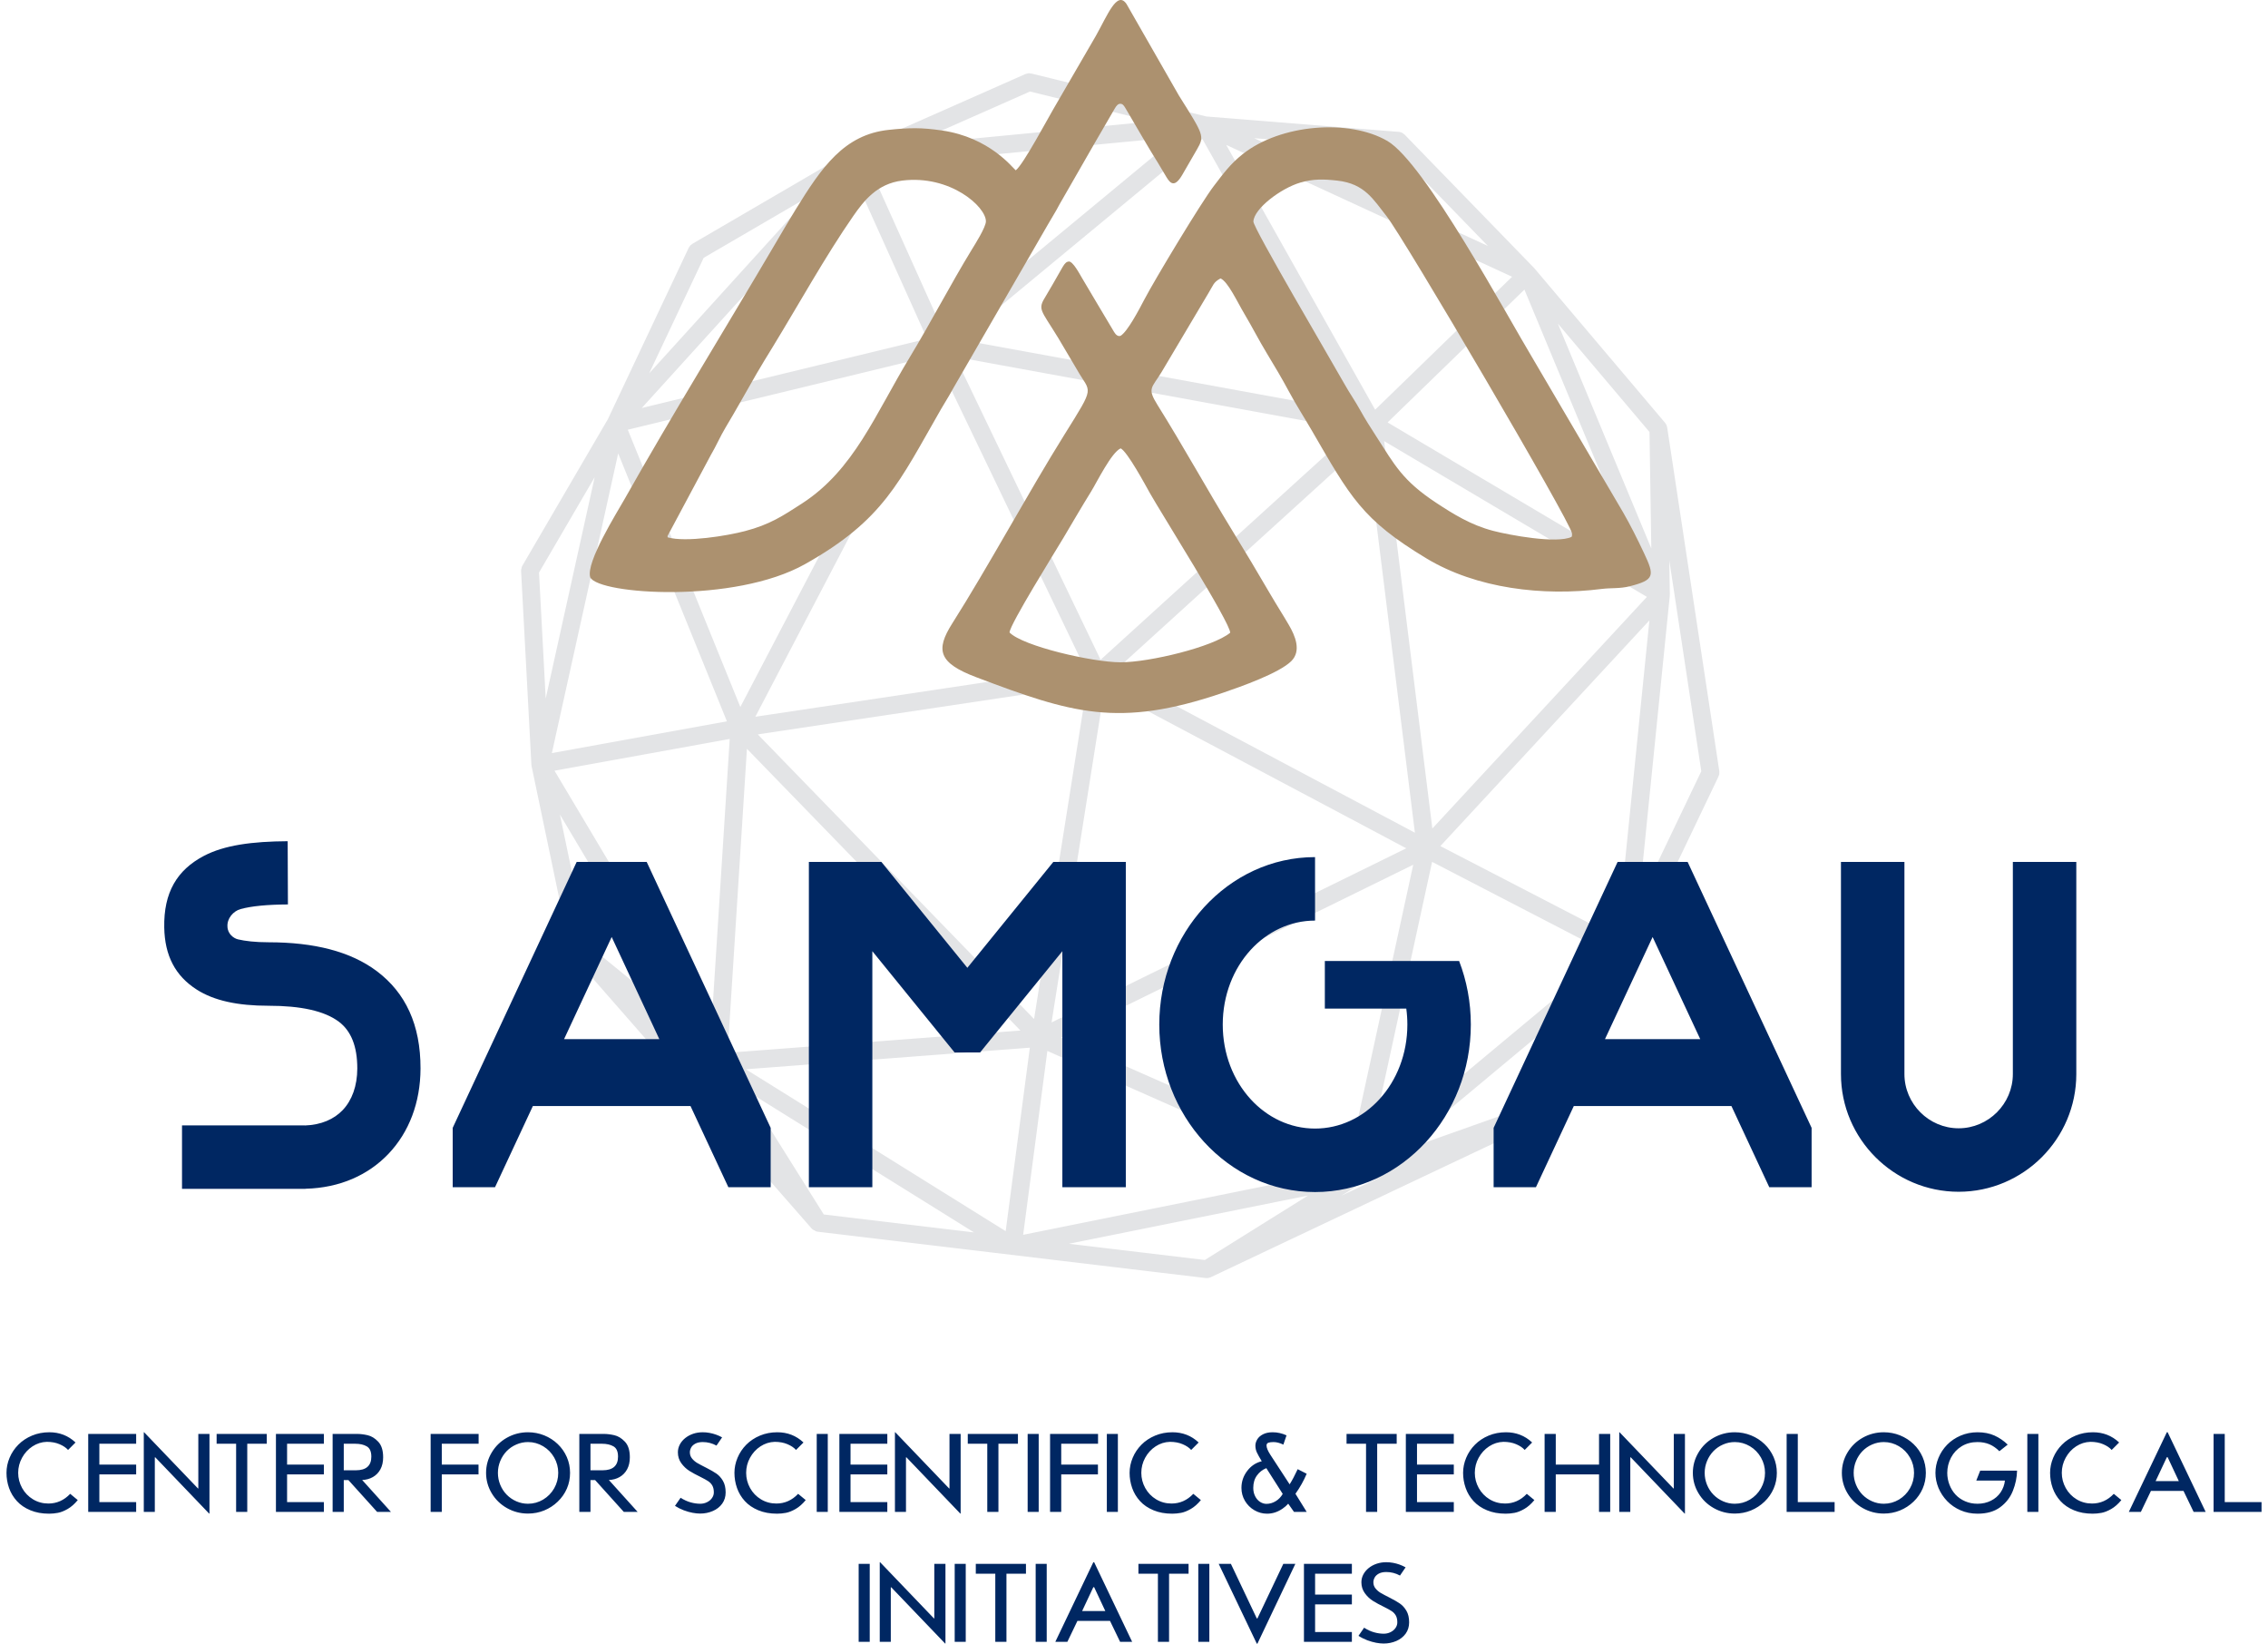
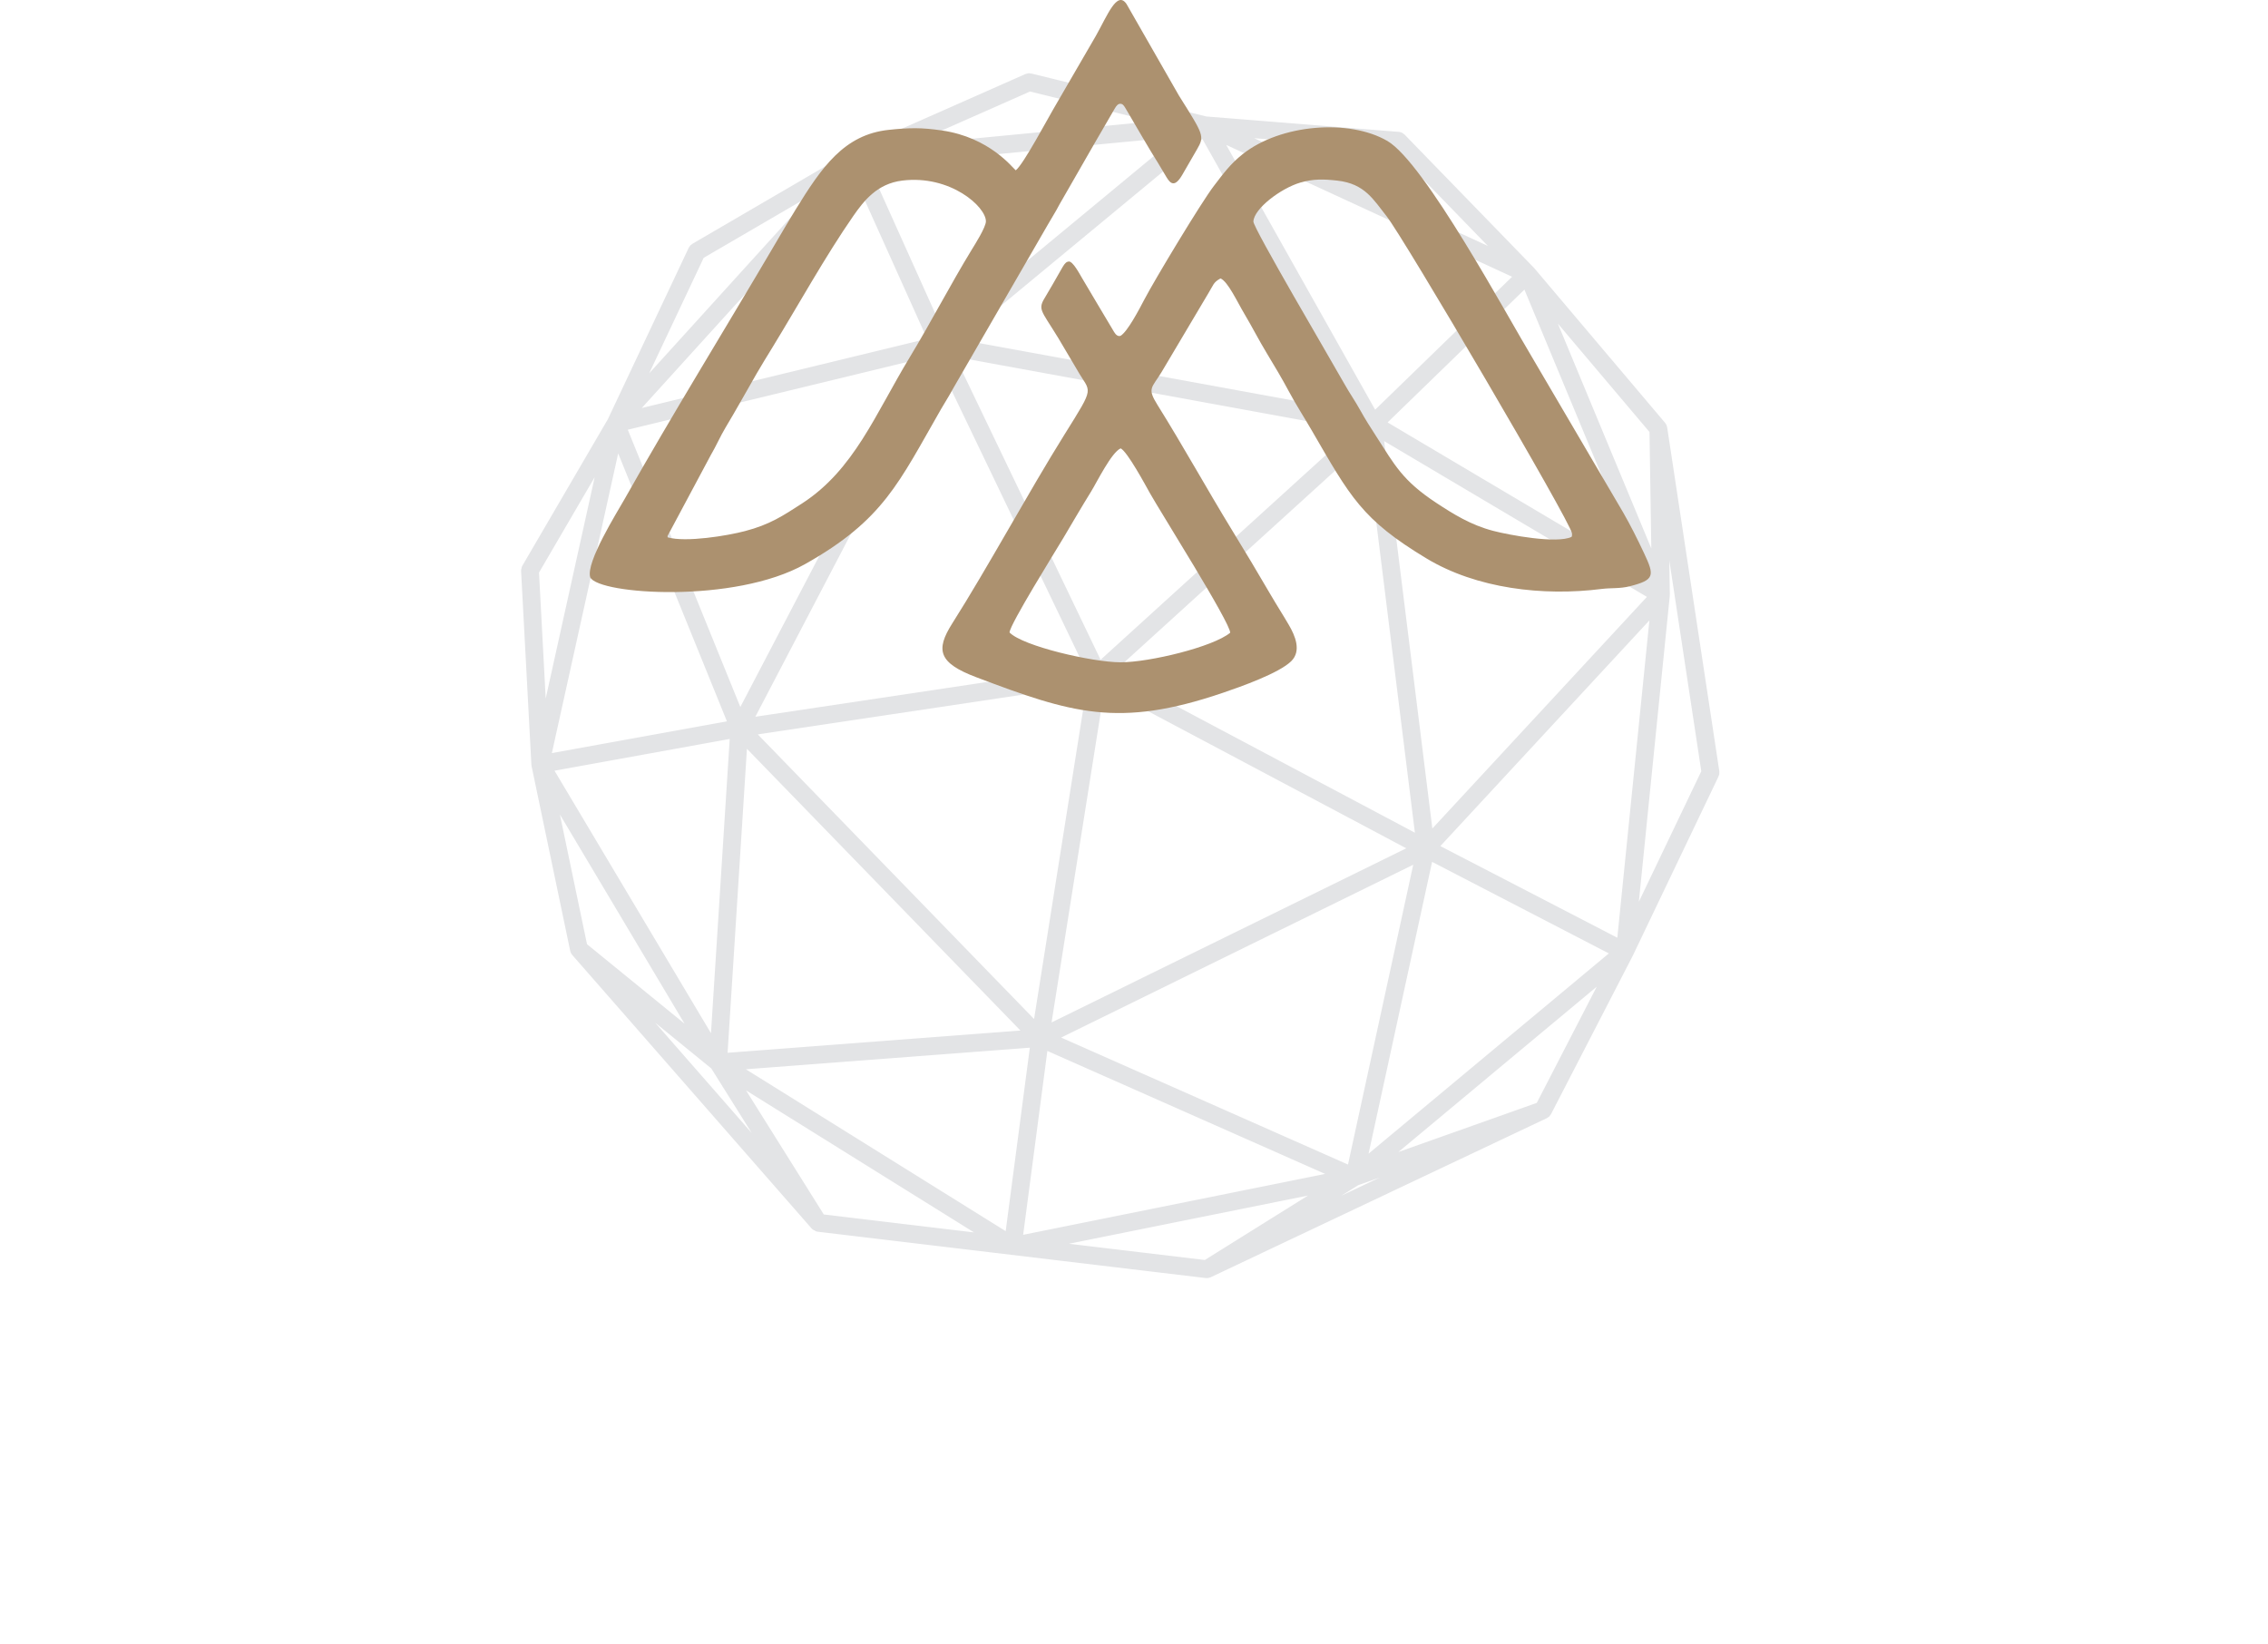
<svg xmlns="http://www.w3.org/2000/svg" width="138" height="100" viewBox="0 0 138 100" fill="none">
  <path fill-rule="evenodd" clip-rule="evenodd" d="M57.164 21.45L66.484 40.867L45.36 44.035L57.164 21.45ZM45.418 44.448L63.145 62.708L66.543 41.28L45.418 44.448ZM63.554 62.788L86.301 51.623L66.953 41.353L63.554 62.788ZM86.502 51.258L67.153 40.986L83.388 26.231L86.502 51.258ZM56.88 20.843L52.018 10.037L38.072 25.404L56.88 20.843ZM62.639 5.217L53.34 9.331L72.075 7.533L62.639 5.217ZM51.014 10.522L42.559 15.451L38.246 24.591L51.014 10.522ZM83.146 25.521L57.65 20.861L73.257 7.944L83.146 25.521ZM57.25 20.651L72.661 7.895L52.387 9.841L57.25 20.651ZM74.47 7.925L92.02 16.017L84.979 8.765L74.47 7.925ZM83.594 25.468L73.815 8.082L92.587 16.738L83.594 25.468ZM100.628 35.691L92.875 17.039L83.886 25.765L100.628 35.691ZM100.837 35.105L100.698 26.159L93.659 17.835L100.837 35.105ZM86.911 51.16L100.734 36.239L83.805 26.203L86.911 51.16ZM63.779 63.142L82.259 71.322L86.463 52.008L63.779 63.142ZM82.741 71.067L98.493 57.941L86.905 51.941L82.741 71.067ZM76.586 75.497L90.065 69.119L82.499 71.805L76.586 75.497ZM98.691 57.574L100.792 36.788L87.098 51.571L98.691 57.574ZM83.438 71.029L93.743 67.371L98.209 58.719L83.438 71.029ZM99.194 56.733L103.863 46.975L101.161 29.161L101.27 36.175C101.271 36.191 101.271 36.206 101.268 36.222L99.194 56.733ZM81.324 72.047L62.935 75.755L73.386 77.004L81.324 72.047ZM63.456 63.455L61.864 75.546L81.725 71.542L63.456 63.455ZM63.046 63.379L44.342 64.8L61.455 75.461L63.046 63.379ZM44.345 65.294L49.927 74.202L60.714 75.49L44.345 65.294ZM48.243 72.299L43.533 64.781L37.012 59.467L48.243 72.299ZM33.207 46.648L44.76 44.555L43.525 63.956L33.207 46.648ZM45.163 44.785L62.826 62.977L43.914 64.414L45.163 44.785ZM42.907 63.734L33.334 47.673L35.415 57.629L42.907 63.734ZM37.745 25.912L56.775 21.297L45.009 43.807L37.745 25.912ZM32.067 34.596L37.279 25.666L42.21 15.214C42.229 15.174 42.26 15.142 42.296 15.122L51.968 9.483C51.976 9.478 51.985 9.474 51.994 9.47L51.995 9.469L52 9.467H52L62.535 4.807C62.581 4.786 62.631 4.784 62.677 4.797L73.35 7.417L85.09 8.356C85.146 8.36 85.196 8.387 85.231 8.427L93.094 16.524C93.1 16.53 93.105 16.536 93.11 16.542L101.064 25.945C101.09 25.976 101.106 26.012 101.112 26.05L104.285 46.975C104.292 47.023 104.282 47.071 104.259 47.111L99.06 57.978L99.06 57.979L99.059 57.98V57.981L99.058 57.981V57.983L99.058 57.984L99.058 57.984L99.057 57.986V57.986L99.056 57.987L99.055 57.988V57.989L99.055 57.99L99.054 57.991V57.992L99.054 57.993L99.053 57.993L99.052 57.994L99.052 57.996L99.051 57.998L94.076 67.636C94.053 67.678 94.019 67.71 93.979 67.728L73.523 77.408C73.486 77.425 73.447 77.431 73.409 77.427L49.779 74.605L49.804 74.398L49.647 74.535L35.073 57.884L35.072 57.883L35.069 57.881V57.881C35.045 57.853 35.029 57.82 35.022 57.786L32.67 46.539L32.67 46.538C32.668 46.527 32.666 46.515 32.666 46.504L32.666 46.502L32.039 34.712L32.247 34.701L32.067 34.596ZM33.001 44.959L32.459 34.753L36.97 27.023L33.001 44.959ZM37.52 26.466L33.145 46.236L44.695 44.143L37.52 26.466ZM83.093 25.935L57.537 21.264L66.86 40.689L83.093 25.935Z" fill="#E3E4E6" />
  <path fill-rule="evenodd" clip-rule="evenodd" d="M57.164 21.45L66.484 40.867L45.36 44.035L57.164 21.45ZM45.418 44.448L63.145 62.708L66.543 41.28L45.418 44.448ZM63.554 62.788L86.301 51.623L66.953 41.353L63.554 62.788ZM86.502 51.258L67.153 40.986L83.388 26.231L86.502 51.258ZM56.88 20.843L52.018 10.037L38.072 25.404L56.88 20.843ZM62.639 5.217L53.34 9.331L72.075 7.533L62.639 5.217ZM51.014 10.522L42.559 15.451L38.246 24.591L51.014 10.522ZM83.146 25.521L57.65 20.861L73.257 7.944L83.146 25.521ZM57.25 20.651L72.661 7.895L52.387 9.841L57.25 20.651ZM74.47 7.925L92.02 16.017L84.979 8.765L74.47 7.925ZM83.594 25.468L73.815 8.082L92.587 16.738L83.594 25.468ZM100.628 35.691L92.875 17.039L83.886 25.765L100.628 35.691ZM100.837 35.105L100.698 26.159L93.659 17.835L100.837 35.105ZM86.911 51.16L100.734 36.239L83.805 26.203L86.911 51.16ZM63.779 63.142L82.259 71.322L86.463 52.008L63.779 63.142ZM82.741 71.067L98.493 57.941L86.905 51.941L82.741 71.067ZM76.586 75.497L90.065 69.119L82.499 71.805L76.586 75.497ZM98.691 57.574L100.792 36.788L87.098 51.571L98.691 57.574ZM83.438 71.029L93.743 67.371L98.209 58.719L83.438 71.029ZM99.194 56.733L103.863 46.975L101.161 29.161L101.27 36.175C101.271 36.191 101.271 36.206 101.268 36.222L99.194 56.733ZM81.324 72.047L62.935 75.756L73.386 77.004L81.324 72.047ZM63.456 63.455L61.864 75.546L81.725 71.542L63.456 63.455ZM63.046 63.379L44.342 64.8L61.455 75.461L63.046 63.379ZM44.345 65.294L49.927 74.202L60.714 75.49L44.345 65.294ZM48.243 72.299L43.533 64.781L37.012 59.467L48.243 72.299ZM33.207 46.648L44.76 44.555L43.525 63.956L33.207 46.648ZM45.163 44.785L62.826 62.977L43.914 64.414L45.163 44.785ZM42.907 63.734L33.334 47.673L35.415 57.629L42.907 63.734ZM37.745 25.912L56.775 21.297L45.009 43.807L37.745 25.912ZM32.067 34.596L37.279 25.666L42.21 15.214C42.229 15.174 42.26 15.142 42.296 15.122L51.968 9.483C51.976 9.478 51.985 9.474 51.994 9.47L51.995 9.469L52 9.467H52L62.535 4.807C62.581 4.786 62.631 4.784 62.677 4.797L73.35 7.417L85.09 8.356C85.146 8.36 85.196 8.387 85.231 8.427L93.094 16.524C93.1 16.53 93.105 16.536 93.11 16.542L101.064 25.945C101.09 25.976 101.106 26.012 101.112 26.05L104.285 46.975C104.292 47.023 104.282 47.071 104.259 47.111L99.06 57.978L99.06 57.979L99.059 57.98V57.981L99.058 57.981V57.983L99.058 57.984L99.058 57.984L99.057 57.986V57.986L99.056 57.987L99.055 57.988V57.989L99.055 57.99L99.054 57.991V57.992L99.054 57.993L99.053 57.993L99.052 57.994L99.052 57.996L99.051 57.998L94.076 67.636C94.053 67.678 94.019 67.71 93.979 67.728L73.523 77.408C73.486 77.425 73.447 77.431 73.409 77.427L49.779 74.605L49.804 74.398L49.647 74.535L35.073 57.884L35.072 57.883L35.069 57.881V57.881C35.045 57.853 35.029 57.82 35.022 57.786L32.67 46.539L32.67 46.538C32.668 46.527 32.666 46.515 32.666 46.504L32.666 46.502L32.039 34.712L32.247 34.701L32.067 34.596ZM33.001 44.959L32.459 34.753L36.97 27.023L33.001 44.959ZM37.52 26.466L33.145 46.236L44.695 44.143L37.52 26.466ZM83.093 25.935L57.537 21.264L66.86 40.689L83.093 25.935Z" stroke="#E3E4E6" stroke-width="0.667" stroke-miterlimit="10" stroke-linejoin="round" />
  <path fill-rule="evenodd" clip-rule="evenodd" d="M61.805 10.362C61.609 10.208 60.219 8.361 57.321 7.939C56.067 7.757 55.355 7.767 54.083 7.9C51.357 8.184 49.993 10.185 48.412 12.748C47.972 13.462 47.566 14.158 47.105 14.943C44.157 19.955 40.832 25.346 38.01 30.354C37.557 31.156 35.614 34.247 35.917 35.132C36.449 36.168 44.69 36.737 48.983 34.322C53.77 31.631 54.688 29.361 57.261 24.888C57.505 24.464 57.75 24.094 57.985 23.653L63.756 13.67C64.009 13.221 64.217 12.917 64.468 12.433L66.611 8.7C66.931 8.154 67.476 7.214 67.827 6.607C67.933 6.424 68.028 6.314 68.168 6.314C68.311 6.314 68.378 6.41 68.497 6.609C68.965 7.396 69.945 9.111 70.48 9.946C70.628 10.188 70.828 10.534 70.984 10.791C71.225 11.191 71.486 11.402 71.93 10.65L72.83 9.093C73.305 8.272 73.245 8.224 71.731 5.81L68.544 0.242C67.967 -0.602 67.382 0.938 66.681 2.18L64.296 6.289C63.765 7.178 62.28 9.999 61.805 10.362ZM40.626 32.693C40.62 32.667 40.617 32.599 40.617 32.613L43.256 27.675C43.573 27.141 43.825 26.546 44.156 25.997C44.793 24.938 45.407 23.823 46.038 22.73C46.368 22.161 46.668 21.68 47.008 21.124C48.584 18.547 50.221 15.59 51.909 13.156C52.567 12.209 53.372 11.175 54.896 10.987C57.822 10.626 59.996 12.577 59.989 13.469C59.986 13.827 59.312 14.889 59.114 15.212C57.859 17.264 56.624 19.644 55.348 21.749C53.254 25.202 51.967 28.587 48.793 30.636C47.636 31.383 46.84 31.918 45.327 32.313C44.256 32.594 41.737 33.012 40.626 32.693ZM68.19 20.428C68.032 20.494 67.891 20.368 67.79 20.199C67.317 19.403 66.165 17.477 65.843 16.924C65.69 16.666 65.278 15.882 65.028 15.91C64.904 15.924 64.8 15.996 64.652 16.253C64.176 17.082 63.863 17.643 63.648 17.99C63.115 18.847 63.305 18.786 64.391 20.564L65.539 22.502C66.361 23.957 66.677 23.384 64.776 26.429C62.584 29.937 60.106 34.52 57.942 37.929C56.906 39.561 57.111 40.337 59.405 41.204C65.189 43.388 68.045 44.318 74.411 42.15C75.519 41.773 77.836 40.951 78.569 40.225C79.205 39.595 78.796 38.665 78.431 38.038C78.039 37.365 77.688 36.828 77.27 36.11C76.491 34.771 75.764 33.561 74.957 32.242C73.448 29.775 72.003 27.156 70.425 24.63C69.788 23.61 70.082 23.613 70.671 22.648L73.548 17.802C73.827 17.354 73.821 17.175 74.266 16.939C74.72 17.138 75.283 18.368 75.73 19.118C76.182 19.876 76.596 20.693 77.073 21.48C77.554 22.273 78.008 23.036 78.429 23.823C78.858 24.625 79.366 25.412 79.8 26.161C82.168 30.247 82.863 31.607 86.81 33.983C89.841 35.806 93.881 36.289 97.473 35.83C98.017 35.761 98.573 35.821 99.162 35.67C100.688 35.281 100.683 35.03 100.027 33.638C99.621 32.777 99.215 31.965 98.77 31.19L93.323 21.91C91.689 19.203 86.691 9.899 84.412 8.573C82.094 7.225 77.927 7.549 75.621 9.372C74.86 9.974 74.445 10.551 73.859 11.314C73.095 12.308 70.262 17.014 69.634 18.215C69.294 18.864 68.62 20.151 68.19 20.428ZM95.626 32.665C94.72 33.094 91.827 32.552 90.859 32.299C89.489 31.941 88.437 31.28 87.407 30.604C85.334 29.241 84.866 28.296 83.742 26.553C83.378 25.99 83.076 25.518 82.763 24.953C82.457 24.399 82.105 23.898 81.796 23.347C81.011 21.946 76.249 13.866 76.265 13.477C76.3 12.693 77.933 11.459 79.112 11.111C79.909 10.877 80.533 10.896 81.374 10.989C83.058 11.177 83.578 12.168 84.368 13.153C85.378 14.415 95.566 31.756 95.647 32.441C95.665 32.599 95.645 32.605 95.626 32.665ZM61.427 38.48C61.436 38.001 64.26 33.474 64.699 32.734C65.302 31.718 65.797 30.863 66.391 29.903C66.731 29.355 67.636 27.508 68.19 27.279C68.603 27.486 69.692 29.508 69.976 30.016C70.607 31.142 74.86 37.882 74.853 38.496C73.815 39.357 69.948 40.294 68.19 40.295C66.48 40.295 62.233 39.314 61.427 38.48Z" fill="#AC916F" />
-   <path fill-rule="evenodd" clip-rule="evenodd" d="M95.76 67.293L93.456 72.232H90.882V68.62L98.426 52.44H102.686L110.23 68.62V72.232H107.655L105.352 67.293H95.76ZM100.556 57.008L97.657 63.223H103.454L100.556 57.008ZM126.336 52.44V65.347C126.336 67.319 125.531 69.109 124.235 70.406C122.938 71.703 121.147 72.508 119.176 72.508C117.205 72.508 115.415 71.703 114.118 70.406C112.821 69.109 112.016 67.319 112.016 65.347V52.44H115.878V65.347C115.878 66.253 116.25 67.077 116.848 67.676C117.447 68.274 118.271 68.646 119.176 68.646C120.081 68.646 120.906 68.274 121.504 67.676C122.103 67.077 122.475 66.253 122.475 65.347V52.44H126.336ZM88.783 58.469C89.242 59.663 89.495 60.969 89.495 62.336C89.495 65.107 88.454 67.632 86.772 69.473C85.047 71.358 82.66 72.525 80.016 72.525C77.373 72.525 74.985 71.358 73.261 69.473C71.579 67.632 70.538 65.107 70.538 62.336C70.538 59.565 71.579 57.041 73.261 55.2C74.985 53.314 77.373 52.147 80.016 52.147V56.009C78.491 56.009 77.106 56.691 76.098 57.794C75.049 58.942 74.4 60.547 74.4 62.336C74.4 64.126 75.049 65.731 76.098 66.877C77.106 67.981 78.491 68.663 80.016 68.663C81.541 68.663 82.927 67.981 83.935 66.877C84.984 65.731 85.633 64.126 85.633 62.336C85.633 62.005 85.611 61.681 85.568 61.365H80.612V58.469H83.219H84.469H88.783ZM32.423 67.293L30.12 72.232H27.545V68.62L35.089 52.44H39.349L46.893 68.62V72.232H44.319L42.015 67.293H32.423ZM37.219 57.008L34.321 63.223H40.118L37.219 57.008ZM58.86 64.033H59.635L64.641 57.871V72.232H68.502V52.44H64.091L58.86 58.883L53.628 52.44H49.217V72.232H53.079V57.871L58.084 64.033H58.86ZM17.519 55.027C16.269 55.035 15.298 55.125 14.632 55.311C14.193 55.434 13.807 55.88 13.84 56.374C13.85 56.821 14.217 57.089 14.482 57.152C14.918 57.254 15.53 57.329 16.341 57.329C19.11 57.329 21.328 57.884 22.928 59.086C24.675 60.401 25.594 62.345 25.587 65.013C25.581 67.085 24.885 68.885 23.645 70.192C22.415 71.489 20.685 72.27 18.599 72.324L18.554 72.332H11.075V68.469H18.554V68.475C19.536 68.441 20.322 68.098 20.854 67.537C21.419 66.942 21.737 66.066 21.74 65.013C21.743 63.65 21.356 62.718 20.62 62.163C19.734 61.498 18.286 61.191 16.341 61.191C14.462 61.191 13.029 60.884 11.973 60.209C10.658 59.369 10.025 58.134 9.994 56.434C9.954 54.298 10.77 52.934 12.404 52.074C13.652 51.418 15.342 51.193 17.504 51.18L17.519 55.027Z" fill="#002762" />
-   <path fill-rule="evenodd" clip-rule="evenodd" d="M85.526 95.358L85.184 95.858C84.923 95.715 84.645 95.643 84.35 95.643C84.165 95.643 84.012 95.676 83.892 95.742C83.773 95.809 83.688 95.89 83.639 95.986C83.589 96.082 83.565 96.176 83.565 96.266C83.565 96.412 83.609 96.538 83.697 96.645C83.786 96.753 83.889 96.841 84.007 96.912C84.125 96.982 84.321 97.086 84.594 97.223C84.829 97.343 85.023 97.455 85.178 97.561C85.333 97.668 85.465 97.814 85.576 98.001C85.686 98.187 85.741 98.422 85.741 98.705C85.741 98.967 85.671 99.196 85.531 99.391C85.391 99.585 85.201 99.734 84.963 99.838C84.724 99.941 84.468 99.994 84.194 99.994C84.05 99.994 83.895 99.978 83.73 99.947C83.564 99.916 83.385 99.865 83.195 99.795C83.004 99.722 82.825 99.633 82.659 99.525L83.001 99.031C83.206 99.162 83.409 99.255 83.61 99.311C83.812 99.368 84.007 99.396 84.194 99.396C84.342 99.396 84.479 99.366 84.606 99.303C84.733 99.241 84.834 99.158 84.909 99.051C84.984 98.945 85.022 98.83 85.022 98.706C85.022 98.534 84.991 98.395 84.93 98.289C84.87 98.183 84.788 98.094 84.683 98.025C84.578 97.955 84.419 97.868 84.207 97.762C83.949 97.637 83.726 97.516 83.538 97.398C83.35 97.28 83.186 97.125 83.046 96.933C82.906 96.74 82.836 96.518 82.836 96.266C82.836 96.102 82.874 95.946 82.951 95.797C83.029 95.648 83.138 95.517 83.279 95.402C83.42 95.288 83.582 95.201 83.764 95.139C83.948 95.077 84.142 95.046 84.35 95.046C84.487 95.046 84.624 95.058 84.761 95.084C84.897 95.109 85.03 95.145 85.157 95.19C85.283 95.236 85.406 95.291 85.526 95.358ZM79.341 95.147H82.257V95.745H80.019V97.014H82.257V97.612H80.019V99.294H82.257V99.891H79.341V95.147ZM76.471 98.466H76.51L78.085 95.147H78.817L76.51 100H76.471L74.154 95.147H74.896L76.471 98.466ZM72.912 95.147H73.584V99.891H72.912V95.147ZM71.134 99.891H70.455V95.745H69.269V95.147H72.32V95.745H71.134V99.891ZM66.575 96.565H66.525L65.843 98.018H67.255L66.575 96.565ZM66.525 95.046H66.575L68.888 99.891H68.155L67.54 98.616H65.558L64.945 99.891H64.212L66.525 95.046ZM63.017 95.147H63.689V99.891H63.017V95.147ZM61.239 99.891H60.56V95.745H59.374V95.147H62.426V95.745H61.239V99.891ZM58.09 95.147H58.762V99.891H58.09V95.147ZM54.202 96.574V99.891H53.53V95.046H53.551L56.828 98.466H56.849V95.147H57.528V99.994H57.508L54.231 96.574H54.202ZM52.247 95.147H52.92V99.891H52.247V95.147ZM78.049 90.89L77.051 89.323C76.821 89.416 76.629 89.564 76.481 89.769C76.332 89.973 76.257 90.225 76.257 90.526C76.257 90.713 76.294 90.882 76.371 91.031C76.445 91.179 76.545 91.295 76.669 91.375C76.795 91.456 76.924 91.496 77.058 91.496C77.255 91.496 77.443 91.442 77.621 91.334C77.8 91.226 77.943 91.078 78.049 90.89ZM78.384 91.486C78.289 91.595 78.171 91.698 78.029 91.795C77.87 91.901 77.715 91.977 77.565 92.023C77.416 92.07 77.257 92.094 77.092 92.094C76.82 92.094 76.564 92.023 76.323 91.883C76.082 91.743 75.891 91.551 75.749 91.312C75.608 91.071 75.538 90.809 75.538 90.526C75.538 90.143 75.655 89.8 75.887 89.494C76.119 89.188 76.415 88.99 76.774 88.903C76.633 88.671 76.534 88.491 76.474 88.364C76.416 88.236 76.386 88.099 76.386 87.951C76.386 87.826 76.424 87.702 76.497 87.577C76.572 87.45 76.689 87.346 76.849 87.264C77.008 87.181 77.205 87.14 77.439 87.14C77.725 87.14 78.005 87.203 78.281 87.328L78.088 87.892C77.871 87.788 77.674 87.736 77.491 87.736C77.357 87.736 77.252 87.75 77.177 87.776C77.103 87.803 77.064 87.859 77.064 87.944C77.064 88.083 77.142 88.27 77.296 88.508L78.47 90.308C78.618 90.078 78.781 89.77 78.96 89.386L79.507 89.664C79.329 90.086 79.102 90.493 78.824 90.883L79.507 91.985H78.735L78.384 91.486ZM134.689 87.241H135.368V91.388H137.607V91.985H134.689V87.241ZM131.894 88.659H131.845L131.162 90.112H132.574L131.894 88.659ZM131.845 87.14H131.894L134.207 91.985H133.475L132.859 90.709H130.877L130.264 91.985H129.532L131.845 87.14ZM127.293 91.476C127.803 91.476 128.244 91.279 128.617 90.886L129.077 91.266C128.884 91.503 128.679 91.683 128.466 91.806C128.251 91.93 128.052 92.009 127.871 92.043C127.689 92.077 127.51 92.094 127.335 92.094C126.907 92.094 126.526 92.025 126.194 91.886C125.862 91.748 125.588 91.562 125.374 91.327C125.16 91.091 125 90.825 124.897 90.53C124.793 90.233 124.741 89.926 124.741 89.609C124.741 89.297 124.804 88.99 124.93 88.692C125.055 88.393 125.233 88.127 125.464 87.895C125.693 87.663 125.97 87.479 126.295 87.343C126.619 87.207 126.97 87.14 127.348 87.14C127.653 87.14 127.94 87.19 128.207 87.293C128.473 87.396 128.719 87.552 128.942 87.762L128.488 88.216C128.365 88.077 128.191 87.96 127.967 87.866C127.743 87.77 127.485 87.723 127.193 87.723C126.881 87.732 126.593 87.823 126.324 87.998C126.057 88.173 125.845 88.404 125.689 88.691C125.532 88.978 125.453 89.285 125.453 89.609C125.453 89.937 125.534 90.244 125.693 90.533C125.854 90.821 126.074 91.051 126.356 91.221C126.638 91.391 126.95 91.476 127.293 91.476ZM123.356 87.241H124.028V91.985H123.356V87.241ZM122.161 87.892L121.655 88.293C121.469 88.106 121.269 87.966 121.055 87.874C120.838 87.783 120.596 87.736 120.324 87.736C119.959 87.736 119.637 87.822 119.359 87.992C119.081 88.162 118.866 88.393 118.713 88.683C118.56 88.974 118.484 89.285 118.484 89.616C118.484 89.859 118.529 90.096 118.616 90.326C118.703 90.555 118.826 90.757 118.985 90.93C119.144 91.102 119.34 91.239 119.572 91.339C119.803 91.44 120.053 91.489 120.324 91.489C120.623 91.489 120.896 91.428 121.142 91.305C121.387 91.182 121.583 91.014 121.729 90.799C121.874 90.583 121.963 90.344 121.993 90.078H120.25L120.489 89.474H122.732C122.722 89.891 122.637 90.301 122.477 90.703C122.318 91.105 122.061 91.436 121.705 91.7C121.35 91.963 120.891 92.094 120.331 92.094C119.954 92.094 119.609 92.025 119.293 91.888C118.977 91.751 118.705 91.564 118.478 91.328C118.25 91.091 118.074 90.824 117.95 90.528C117.828 90.231 117.765 89.924 117.765 89.609C117.765 89.3 117.826 88.999 117.949 88.701C118.072 88.401 118.247 88.136 118.474 87.901C118.701 87.668 118.976 87.482 119.295 87.345C119.617 87.208 119.96 87.14 120.329 87.14C120.714 87.14 121.056 87.206 121.354 87.339C121.652 87.474 121.922 87.658 122.161 87.892ZM112.79 89.609C112.79 89.862 112.838 90.104 112.933 90.335C113.028 90.567 113.16 90.769 113.329 90.941C113.498 91.112 113.694 91.246 113.919 91.344C114.143 91.441 114.377 91.489 114.623 91.489C114.952 91.489 115.258 91.405 115.543 91.237C115.826 91.066 116.051 90.838 116.215 90.55C116.38 90.261 116.462 89.948 116.462 89.609C116.462 89.276 116.38 88.965 116.215 88.677C116.051 88.388 115.826 88.159 115.543 87.99C115.258 87.822 114.952 87.736 114.623 87.736C114.377 87.736 114.141 87.785 113.913 87.884C113.687 87.982 113.491 88.117 113.325 88.287C113.162 88.457 113.03 88.657 112.934 88.889C112.838 89.12 112.79 89.36 112.79 89.609ZM112.071 89.609C112.071 89.167 112.185 88.754 112.413 88.374C112.64 87.992 112.95 87.691 113.343 87.47C113.737 87.25 114.164 87.14 114.623 87.14C114.968 87.14 115.297 87.203 115.611 87.329C115.925 87.457 116.199 87.633 116.434 87.86C116.67 88.086 116.852 88.349 116.984 88.65C117.116 88.951 117.181 89.27 117.181 89.609C117.181 89.948 117.117 90.268 116.988 90.565C116.858 90.864 116.673 91.129 116.434 91.359C116.194 91.591 115.919 91.769 115.609 91.897C115.298 92.023 114.97 92.087 114.623 92.087C114.164 92.087 113.737 91.976 113.343 91.754C112.95 91.531 112.64 91.231 112.413 90.849C112.185 90.468 112.071 90.054 112.071 89.609ZM108.711 87.241H109.39V91.388H111.63V91.985H108.711V87.241ZM103.724 89.609C103.724 89.862 103.771 90.104 103.866 90.335C103.961 90.567 104.093 90.769 104.262 90.941C104.431 91.112 104.627 91.246 104.852 91.344C105.076 91.441 105.31 91.489 105.555 91.489C105.885 91.489 106.191 91.405 106.476 91.237C106.759 91.066 106.983 90.838 107.148 90.55C107.312 90.261 107.395 89.948 107.395 89.609C107.395 89.276 107.312 88.965 107.148 88.677C106.983 88.388 106.759 88.159 106.476 87.99C106.191 87.822 105.885 87.736 105.555 87.736C105.31 87.736 105.073 87.785 104.847 87.884C104.619 87.982 104.424 88.117 104.258 88.287C104.095 88.457 103.963 88.657 103.867 88.889C103.771 89.12 103.724 89.36 103.724 89.609ZM103.004 89.609C103.004 89.167 103.118 88.754 103.346 88.374C103.573 87.992 103.882 87.691 104.276 87.47C104.67 87.25 105.096 87.14 105.555 87.14C105.901 87.14 106.23 87.203 106.543 87.329C106.858 87.457 107.131 87.633 107.367 87.86C107.602 88.086 107.785 88.349 107.918 88.65C108.048 88.951 108.115 89.27 108.115 89.609C108.115 89.948 108.05 90.268 107.921 90.565C107.791 90.864 107.606 91.129 107.367 91.359C107.127 91.591 106.852 91.769 106.542 91.897C106.231 92.023 105.903 92.087 105.555 92.087C105.096 92.087 104.67 91.976 104.276 91.754C103.882 91.531 103.573 91.231 103.346 90.849C103.118 90.468 103.004 90.054 103.004 89.609ZM99.198 88.667V91.985H98.526V87.14H98.546L101.824 90.56H101.845V87.241H102.523V92.087H102.503L99.228 88.667H99.198ZM97.296 89.705H94.663V91.985H93.984V87.241H94.663V89.107H97.296V87.241H97.975V91.985H97.296V89.705ZM91.577 91.476C92.086 91.476 92.527 91.279 92.9 90.886L93.361 91.266C93.167 91.503 92.963 91.683 92.749 91.806C92.534 91.93 92.336 92.009 92.154 92.043C91.972 92.077 91.794 92.094 91.62 92.094C91.19 92.094 90.809 92.025 90.478 91.886C90.145 91.748 89.872 91.562 89.658 91.327C89.443 91.091 89.283 90.825 89.181 90.53C89.076 90.233 89.024 89.926 89.024 89.609C89.024 89.297 89.088 88.99 89.213 88.692C89.339 88.393 89.516 88.127 89.747 87.895C89.977 87.663 90.254 87.479 90.579 87.343C90.903 87.207 91.254 87.14 91.632 87.14C91.937 87.14 92.223 87.19 92.49 87.293C92.757 87.396 93.003 87.552 93.225 87.762L92.772 88.216C92.649 88.077 92.474 87.96 92.251 87.866C92.026 87.77 91.769 87.723 91.477 87.723C91.164 87.732 90.876 87.823 90.608 87.998C90.341 88.173 90.129 88.404 89.972 88.691C89.815 88.978 89.737 89.285 89.737 89.609C89.737 89.937 89.817 90.244 89.977 90.533C90.138 90.821 90.358 91.051 90.64 91.221C90.921 91.391 91.233 91.476 91.577 91.476ZM85.541 87.241H88.459V87.839H86.22V89.107H88.459V89.705H86.22V91.388H88.459V91.985H85.541V87.241ZM83.797 91.985H83.119V87.839H81.933V87.241H84.984V87.839H83.797V91.985ZM71.284 91.476C71.794 91.476 72.236 91.279 72.609 90.886L73.069 91.266C72.876 91.503 72.671 91.683 72.457 91.806C72.242 91.93 72.044 92.009 71.862 92.043C71.68 92.077 71.501 92.094 71.327 92.094C70.898 92.094 70.517 92.025 70.186 91.886C69.853 91.748 69.579 91.562 69.366 91.327C69.151 91.091 68.991 90.825 68.888 90.53C68.784 90.233 68.732 89.926 68.732 89.609C68.732 89.297 68.796 88.99 68.921 88.692C69.046 88.393 69.224 88.127 69.455 87.895C69.684 87.663 69.962 87.479 70.286 87.343C70.611 87.207 70.961 87.14 71.339 87.14C71.644 87.14 71.93 87.19 72.198 87.293C72.465 87.396 72.71 87.552 72.933 87.762L72.48 88.216C72.356 88.077 72.182 87.96 71.958 87.866C71.734 87.77 71.476 87.723 71.184 87.723C70.873 87.732 70.583 87.823 70.316 87.998C70.049 88.173 69.837 88.404 69.68 88.691C69.523 88.978 69.445 89.285 69.445 89.609C69.445 89.937 69.525 90.244 69.684 90.533C69.845 90.821 70.066 91.051 70.347 91.221C70.629 91.391 70.941 91.476 71.284 91.476ZM67.347 87.241H68.019V91.985H67.347V87.241ZM63.893 91.985V87.241H66.812V87.839H64.572V89.107H66.806V89.705H64.572V91.985H63.893ZM62.529 87.241H63.201V91.985H62.529V87.241ZM60.751 91.985H60.072V87.839H58.886V87.241H61.938V87.839H60.751V91.985ZM55.126 88.667V91.985H54.454V87.14H54.474L57.752 90.56H57.773V87.241H58.452V92.087H58.431L55.155 88.667H55.126ZM51.073 87.241H53.99V87.839H51.752V89.107H53.99V89.705H51.752V91.388H53.99V91.985H51.073V87.241ZM49.695 87.241H50.367V91.985H49.695V87.241ZM47.24 91.476C47.75 91.476 48.191 91.279 48.564 90.886L49.025 91.266C48.831 91.503 48.626 91.683 48.413 91.806C48.198 91.93 48 92.009 47.818 92.043C47.635 92.077 47.457 92.094 47.282 92.094C46.854 92.094 46.473 92.025 46.141 91.886C45.809 91.748 45.535 91.562 45.321 91.327C45.106 91.091 44.947 90.825 44.844 90.53C44.74 90.233 44.688 89.926 44.688 89.609C44.688 89.297 44.751 88.99 44.877 88.692C45.002 88.393 45.18 88.127 45.41 87.895C45.64 87.663 45.917 87.479 46.242 87.343C46.567 87.207 46.917 87.14 47.295 87.14C47.6 87.14 47.887 87.19 48.154 87.293C48.42 87.396 48.666 87.552 48.889 87.762L48.435 88.216C48.311 88.077 48.138 87.96 47.914 87.866C47.69 87.77 47.432 87.723 47.14 87.723C46.828 87.732 46.539 87.823 46.271 87.998C46.004 88.173 45.793 88.404 45.636 88.691C45.478 88.978 45.401 89.285 45.401 89.609C45.401 89.937 45.481 90.244 45.64 90.533C45.8 90.821 46.021 91.051 46.303 91.221C46.585 91.391 46.897 91.476 47.24 91.476ZM43.938 87.451L43.596 87.951C43.335 87.808 43.057 87.736 42.761 87.736C42.576 87.736 42.423 87.769 42.303 87.836C42.184 87.901 42.1 87.983 42.05 88.079C42 88.175 41.976 88.269 41.976 88.36C41.976 88.506 42.021 88.631 42.109 88.739C42.197 88.846 42.3 88.934 42.419 89.006C42.537 89.076 42.733 89.18 43.006 89.317C43.24 89.436 43.435 89.549 43.59 89.654C43.745 89.761 43.877 89.907 43.988 90.094C44.097 90.281 44.153 90.515 44.153 90.799C44.153 91.061 44.083 91.289 43.943 91.484C43.802 91.679 43.612 91.828 43.375 91.93C43.136 92.035 42.879 92.087 42.605 92.087C42.462 92.087 42.307 92.071 42.141 92.04C41.976 92.01 41.797 91.959 41.607 91.888C41.415 91.815 41.237 91.725 41.07 91.618L41.412 91.126C41.618 91.256 41.821 91.349 42.022 91.405C42.223 91.461 42.417 91.489 42.605 91.489C42.754 91.489 42.89 91.459 43.017 91.396C43.145 91.334 43.246 91.251 43.32 91.145C43.396 91.038 43.434 90.924 43.434 90.799C43.434 90.627 43.403 90.489 43.342 90.382C43.282 90.276 43.199 90.188 43.094 90.118C42.989 90.049 42.83 89.961 42.618 89.855C42.361 89.731 42.137 89.609 41.949 89.492C41.762 89.373 41.597 89.218 41.457 89.026C41.317 88.834 41.247 88.612 41.247 88.36C41.247 88.196 41.285 88.04 41.362 87.891C41.44 87.741 41.549 87.609 41.691 87.495C41.831 87.382 41.993 87.294 42.175 87.232C42.359 87.17 42.553 87.14 42.761 87.14C42.898 87.14 43.035 87.152 43.172 87.178C43.309 87.203 43.441 87.239 43.568 87.284C43.695 87.329 43.818 87.385 43.938 87.451ZM35.928 89.454H36.66C37.29 89.454 37.605 89.177 37.605 88.624C37.605 88.312 37.512 88.104 37.328 87.998C37.143 87.891 36.91 87.839 36.628 87.839H35.928V89.454ZM36.213 90.051H35.928V91.985H35.25V87.241H36.744C36.938 87.241 37.15 87.267 37.379 87.319C37.607 87.371 37.822 87.502 38.022 87.712C38.223 87.924 38.324 88.24 38.324 88.659C38.324 88.945 38.269 89.189 38.158 89.394C38.048 89.597 37.895 89.754 37.701 89.865C37.506 89.976 37.289 90.035 37.048 90.044L38.798 91.985H37.956L36.213 90.051ZM30.296 89.609C30.296 89.862 30.343 90.104 30.438 90.335C30.533 90.567 30.665 90.769 30.834 90.941C31.003 91.112 31.199 91.246 31.424 91.344C31.648 91.441 31.882 91.489 32.127 91.489C32.456 91.489 32.764 91.405 33.047 91.237C33.331 91.066 33.555 90.838 33.72 90.55C33.884 90.261 33.967 89.948 33.967 89.609C33.967 89.276 33.884 88.965 33.72 88.677C33.555 88.388 33.331 88.159 33.047 87.99C32.764 87.822 32.456 87.736 32.127 87.736C31.882 87.736 31.646 87.785 31.419 87.884C31.191 87.982 30.996 88.117 30.83 88.287C30.666 88.457 30.535 88.657 30.439 88.889C30.343 89.12 30.296 89.36 30.296 89.609ZM29.576 89.609C29.576 89.167 29.69 88.754 29.918 88.374C30.145 87.992 30.454 87.691 30.848 87.47C31.242 87.25 31.668 87.14 32.127 87.14C32.473 87.14 32.802 87.203 33.115 87.329C33.429 87.457 33.703 87.633 33.938 87.86C34.174 88.086 34.357 88.349 34.489 88.65C34.62 88.951 34.686 89.27 34.686 89.609C34.686 89.948 34.622 90.268 34.493 90.565C34.363 90.864 34.178 91.129 33.938 91.359C33.699 91.591 33.424 91.769 33.114 91.897C32.803 92.023 32.475 92.087 32.127 92.087C31.668 92.087 31.242 91.976 30.848 91.754C30.454 91.531 30.145 91.231 29.918 90.849C29.69 90.468 29.576 90.054 29.576 89.609ZM26.203 91.985V87.241H29.122V87.839H26.881V89.107H29.116V89.705H26.881V91.985H26.203ZM20.917 89.454H21.649C22.279 89.454 22.594 89.177 22.594 88.624C22.594 88.312 22.501 88.104 22.316 87.998C22.132 87.891 21.899 87.839 21.616 87.839H20.917V89.454ZM21.202 90.051H20.917V91.985H20.239V87.241H21.733C21.927 87.241 22.138 87.267 22.367 87.319C22.596 87.371 22.811 87.502 23.011 87.712C23.212 87.924 23.313 88.24 23.313 88.659C23.313 88.945 23.258 89.189 23.147 89.394C23.037 89.597 22.884 89.754 22.689 89.865C22.495 89.976 22.278 90.035 22.037 90.044L23.787 91.985H22.946L21.202 90.051ZM16.79 87.241H19.707V87.839H17.468V89.107H19.707V89.705H17.468V91.388H19.707V91.985H16.79V87.241ZM15.045 91.985H14.367V87.839H13.181V87.241H16.232V87.839H15.045V91.985ZM9.42 88.667V91.985H8.749V87.14H8.769L12.047 90.56H12.067V87.241H12.746V92.087H12.725L9.45 88.667H9.42ZM5.368 87.241H8.285V87.839H6.046V89.107H8.285V89.705H6.046V91.388H8.285V91.985H5.368V87.241ZM2.946 91.476C3.456 91.476 3.897 91.279 4.271 90.886L4.731 91.266C4.538 91.503 4.333 91.683 4.119 91.806C3.904 91.93 3.706 92.009 3.524 92.043C3.342 92.077 3.163 92.094 2.989 92.094C2.56 92.094 2.179 92.025 1.848 91.886C1.515 91.748 1.241 91.562 1.028 91.327C0.813 91.091 0.653 90.825 0.55 90.53C0.446 90.233 0.395 89.926 0.395 89.609C0.395 89.297 0.457 88.99 0.583 88.692C0.708 88.393 0.886 88.127 1.117 87.895C1.346 87.663 1.624 87.479 1.948 87.343C2.273 87.207 2.624 87.14 3.001 87.14C3.307 87.14 3.593 87.19 3.86 87.293C4.126 87.396 4.372 87.552 4.595 87.762L4.142 88.216C4.018 88.077 3.844 87.96 3.62 87.866C3.397 87.77 3.138 87.723 2.846 87.723C2.534 87.732 2.246 87.823 1.978 87.998C1.711 88.173 1.499 88.404 1.342 88.691C1.185 88.978 1.106 89.285 1.106 89.609C1.106 89.937 1.187 90.244 1.346 90.533C1.507 90.821 1.728 91.051 2.01 91.221C2.291 91.391 2.604 91.476 2.946 91.476Z" fill="#002762" />
</svg>